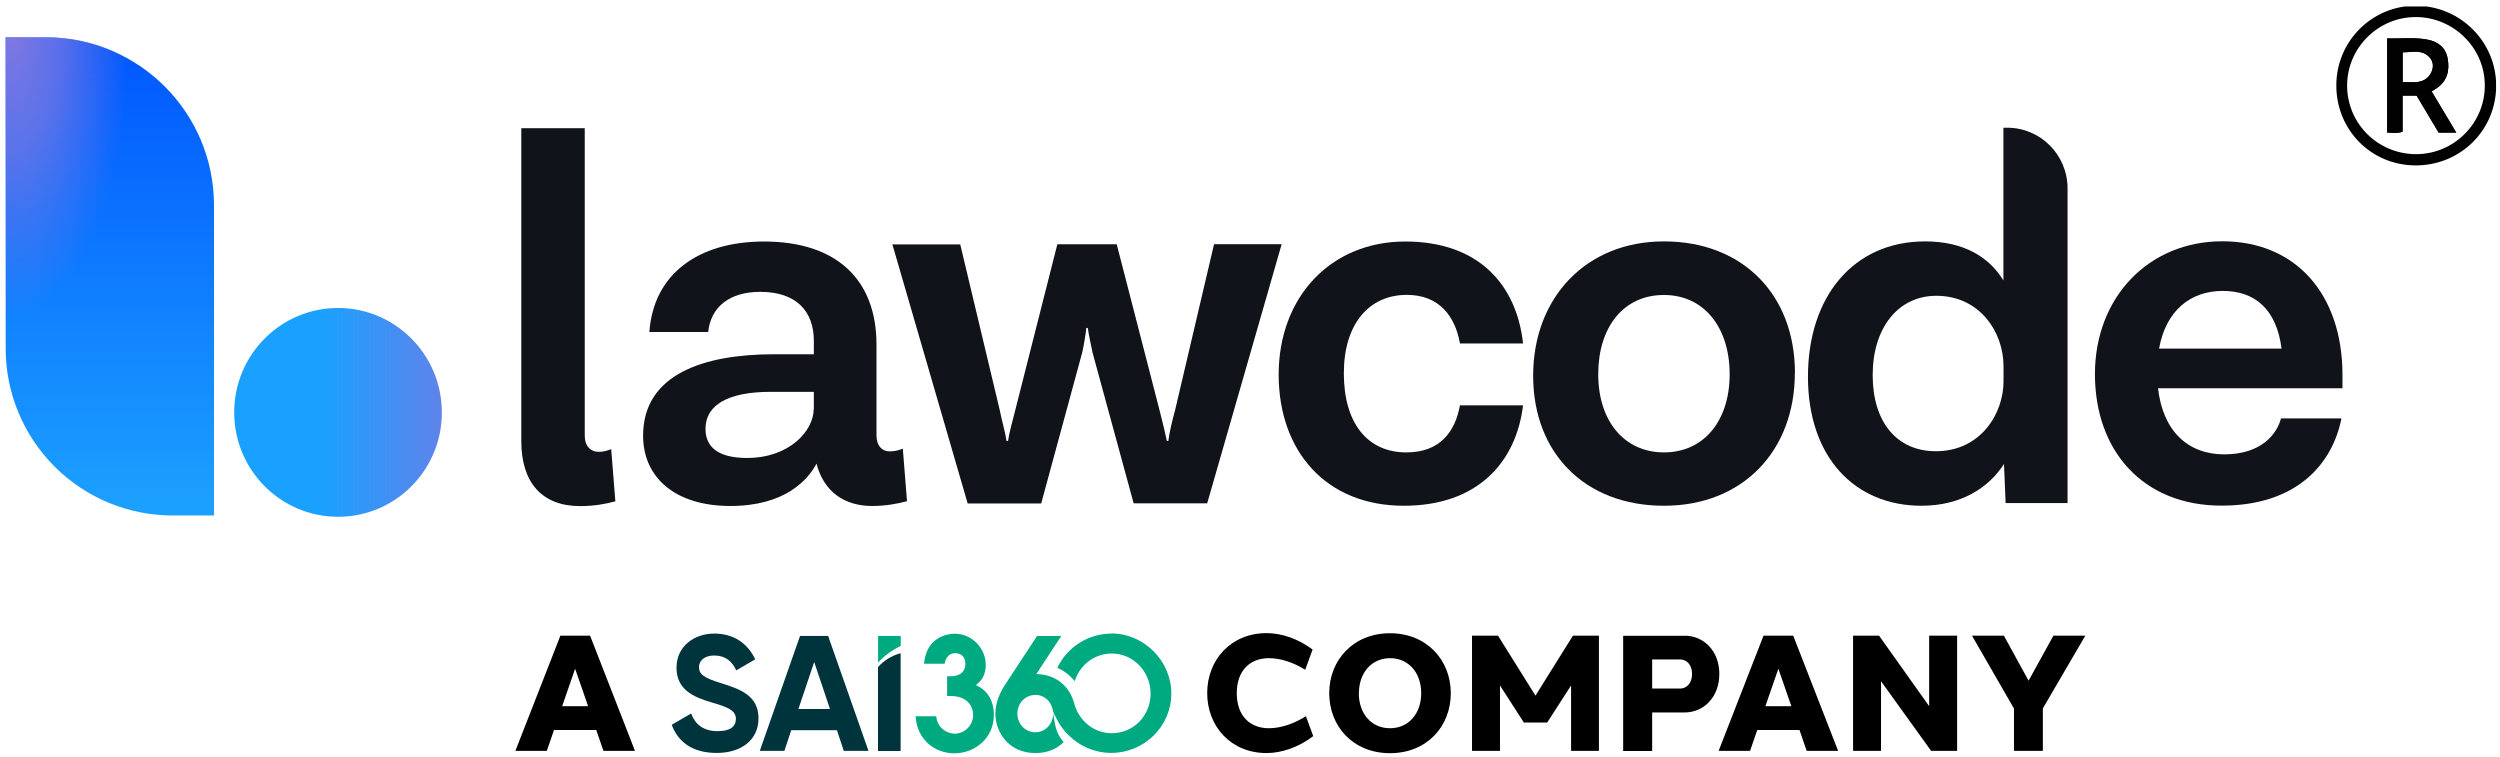
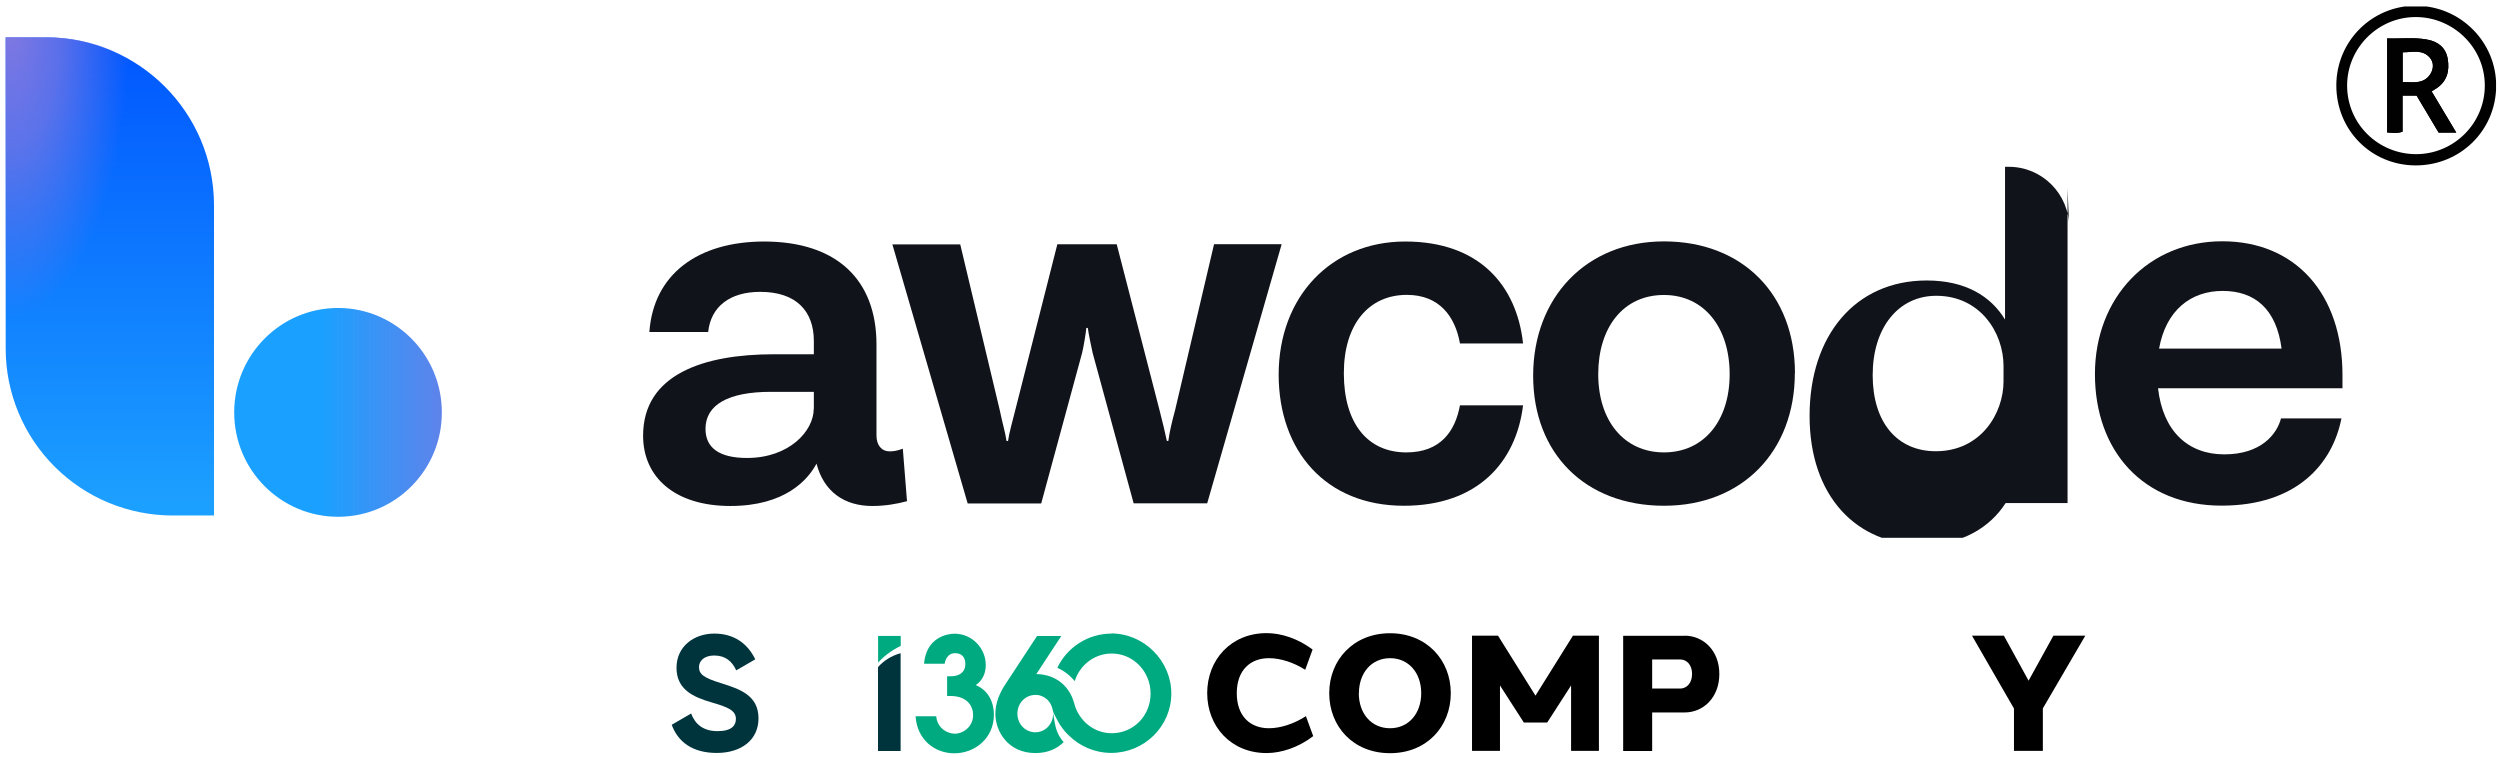
<svg xmlns="http://www.w3.org/2000/svg" width="898.0" height="272.0" viewBox="0.0 0.0 898.0 272.0" version="1.1" xml:space="preserve" style="fill-rule:evenodd;clip-rule:evenodd;stroke-linejoin:round;stroke-miterlimit:2;">
  <rect id="ArtBoard1" x="0" y="0" width="897.069" height="271.494" style="fill:none;" />
  <g>
    <rect id="Artboard1" x="2" y="2.333" width="894.583" height="190.833" style="fill:none;" />
    <g>
      <clipPath id="_clip1">
        <rect x="2" y="2.333" width="894.583" height="190.833" />
      </clipPath>
      <g clip-path="url(#_clip1)">
        <g>
-           <path d="M221,180.083c-3.583,0.959 -7.542,1.709 -12.625,1.709c-13.792,-0 -21.125,-8.542 -21.125,-23.334l-0,-112.416l22.792,-0l-0,110.541c-0,3.625 2.083,5.709 4.958,5.709c1.5,-0 2.458,-0.167 4.542,-0.959l1.5,18.792l-0.042,-0.042Z" style="fill:#10141a;fill-rule:nonzero;" />
          <path d="M325.75,180.042c-3.583,0.958 -7.708,1.708 -12.458,1.708c-10,0 -17.375,-5.125 -20,-15.208c-3.042,5.708 -11.167,15.208 -30.959,15.208c-19.833,0 -31.333,-10.25 -31.333,-25.25c-0,-22.042 21.708,-29.25 47,-29.25l14.333,-0l0,-4.75c0,-10.833 -6.416,-17.667 -19.25,-17.667c-10.958,0 -17.75,5.334 -18.708,14.417l-21.125,0c1.5,-20.875 17.542,-32.458 41.167,-32.5c26.25,-0 40.416,13.833 40.416,37l0,32.667c0,3.583 1.875,5.708 4.75,5.708c1.5,-0 2.667,-0.208 4.709,-0.958l1.5,18.791l-0.042,0.084Zm-33.417,-33.209l0,-6.083l-15.5,0c-15.125,0 -23.416,4.583 -23.416,13.292c-0,6.666 4.708,10.458 14.916,10.458c15.125,-0 23.959,-9.667 23.959,-17.667l0.041,0Z" style="fill:#10141a;fill-rule:nonzero;" />
          <path d="M460.375,87.708l-26.75,93.084l-26.417,-0l-14.75,-54.084c-0.541,-2.5 -1.5,-7.041 -1.708,-8.916l-0.542,-0c-0.166,1.916 -0.916,6.458 -1.5,8.916l-14.708,54.125l-26.417,0l-27.041,-93.041l24.375,-0l14.166,59.416c0.917,4.542 2.084,8.375 2.459,11.209l0.541,-0c0.375,-2.875 1.5,-6.667 2.625,-11.209l15.084,-59.458l21.333,0l15.333,59.417c1.167,4.541 2.084,8.375 2.667,11.208l0.542,0c0.375,-2.875 1.125,-6.292 2.458,-11.208l13.958,-59.459l24.375,0l-0.083,0Z" style="fill:#10141a;fill-rule:nonzero;" />
          <path d="M459.292,134.625c-0,-28.125 18.875,-47.875 45.458,-47.875c26.625,-0 40.042,15.75 42.333,36.625l-22.666,-0c-1.709,-9.667 -7.375,-17.458 -19.084,-17.458c-13.583,-0 -22.666,10.458 -22.625,28.291c0.042,17.834 8.5,28.292 22.459,28.292c12.25,-0 17.541,-7.583 19.25,-16.917l22.666,0c-2.458,20.334 -16.208,36.084 -42.833,36.084c-27.917,-0 -44.917,-19.542 -44.958,-47.084c-0.042,-27.541 -0,0 -0,0l-0,0.042Z" style="fill:#10141a;fill-rule:nonzero;" />
          <path d="M644.708,134c0,27.917 -18.666,47.667 -47,47.667c-28.291,-0 -47,-18.792 -47,-46.709c0,-27.916 18.875,-48.25 47,-48.25c28.125,0 47,18.959 47.042,47.25l-0.042,0.042Zm-70.625,0.417c0,16.708 9.25,28.083 23.625,28.083c14.375,0 23.584,-11.417 23.584,-28.083c-0,-16.667 -9.084,-28.459 -23.625,-28.459c-14.542,0 -23.584,11.584 -23.584,28.5l0,-0.041Z" style="fill:#10141a;fill-rule:nonzero;" />
-           <path d="M742.667,67.667l-0,113.041l-22.25,0l-0.584,-14.041c-5.458,8.541 -15.5,15 -29.625,15c-24,-0 -40.791,-17.459 -40.791,-46.334c-0,-28.875 16.416,-48.625 42.083,-48.625c13.958,0 23.042,5.667 28.125,14.042l0,-54.875l1.375,0c11.958,0 21.667,9.75 21.667,21.792Zm-23,69.333l-0,-5.5c-0,-11.958 -8.334,-25.25 -24.167,-25.25c-13.583,0 -22.833,11.417 -22.833,28.5c-0,17.083 8.875,27.333 22.666,27.333c16.25,0 24.334,-13.666 24.334,-25.083Z" style="fill:#10141a;fill-rule:nonzero;" />
+           <path d="M742.667,67.667l-0,113.041l-22.25,0c-5.458,8.541 -15.5,15 -29.625,15c-24,-0 -40.791,-17.459 -40.791,-46.334c-0,-28.875 16.416,-48.625 42.083,-48.625c13.958,0 23.042,5.667 28.125,14.042l0,-54.875l1.375,0c11.958,0 21.667,9.75 21.667,21.792Zm-23,69.333l-0,-5.5c-0,-11.958 -8.334,-25.25 -24.167,-25.25c-13.583,0 -22.833,11.417 -22.833,28.5c-0,17.083 8.875,27.333 22.666,27.333c16.25,0 24.334,-13.666 24.334,-25.083Z" style="fill:#10141a;fill-rule:nonzero;" />
          <path d="M841.417,139.458l-66.25,0c1.708,15.209 10.583,23.75 23.791,23.75c13.209,0 18.875,-7.208 20.375,-12.916l21.709,-0c-3.209,16.333 -16.042,31.333 -43.042,31.333c-28.292,0 -45.5,-19.708 -45.5,-47.25c-0,-27.542 19.25,-47.667 45.667,-47.708c26.416,-0.042 43.25,18.958 43.25,48.041l-0,4.75Zm-65.875,-14.25l44,0c-1.875,-14.25 -9.625,-20.708 -21.167,-20.708c-11.542,0 -20.375,7.042 -22.833,20.708Z" style="fill:#10141a;fill-rule:nonzero;" />
          <path d="M121.458,185.625c20.584,0 37.292,-16.792 37.25,-37.5c0,-20.708 -16.708,-37.5 -37.291,-37.5c-20.584,0 -37.292,16.792 -37.292,37.5c-0,20.708 16.708,37.5 37.292,37.5l0.041,0Z" style="fill:url(#_Linear2);fill-rule:nonzero;" />
          <g>
            <path d="M16.542,13.417c33.291,-0 60.291,26.958 60.333,60.291l-0,111.459l-14.833,-0c-15.917,-0 -31.167,-6.292 -42.417,-17.542c-11.25,-11.25 -17.583,-26.5 -17.583,-42.375l-0,-111.792l14.5,0l-0,-0.041Z" style="fill:url(#_Linear3);fill-rule:nonzero;" />
            <path d="M76.833,73.25l0,111.875l-14.916,0c-33.042,0 -59.875,-26.792 -59.875,-59.833l-0,-111.875l14.916,-0c33.042,-0 59.875,26.791 59.875,59.833Z" style="fill:url(#_Radial4);fill-rule:nonzero;" />
          </g>
          <path d="M868,2.042c-15.917,-0.084 -28.75,12.666 -28.792,28.583c-0.041,16.083 12.5,28.75 28.5,28.792c16.042,-0 28.792,-12.542 28.917,-28.459c0.125,-15.791 -12.792,-28.791 -28.625,-28.875l-0,-0.041Zm-0.083,53.333c-13.709,-0 -24.75,-10.875 -24.834,-24.5c-0.083,-13.542 11.042,-24.75 24.625,-24.75c13.584,-0 24.834,11.042 24.834,24.542c0.041,13.583 -11.042,24.666 -24.625,24.708Zm7.166,-23.583c3.959,-2.584 4.875,-6.417 4.125,-10.709c-0.708,-4.041 -3.5,-6.166 -7.416,-6.875c-4.75,-0.875 -9.5,-0.25 -14.334,-0.416l0,33.791c1.917,0.125 3.584,0.417 5.542,-0.291l-0,-12.959l5.042,0c2.583,4.375 5.25,8.834 7.916,13.292l6.334,0c-3.125,-5.208 -5.959,-9.958 -8.875,-14.833c0.75,-0.459 1.208,-0.709 1.666,-1.042l0,0.042Zm-12.041,-2.334l-0,-10.666c3.458,-0 7.083,-1.167 9.75,1.916c1.458,1.667 1.416,3.959 0.208,5.875c-2.375,3.709 -6.125,2.917 -9.958,2.875Z" style="fill:#010101;fill-rule:nonzero;" />
          <path d="M873.417,32.833c0.75,-0.458 1.208,-0.708 1.666,-1.041c3.959,-2.584 4.875,-6.417 4.125,-10.709c-0.708,-4.041 -3.5,-6.166 -7.416,-6.875c-4.75,-0.875 -9.5,-0.25 -14.334,-0.416l0,33.791c1.917,0.125 3.584,0.417 5.542,-0.291l-0,-12.959l5.042,0c2.583,4.375 5.25,8.834 7.916,13.292l6.334,0c-3.125,-5.208 -5.959,-9.958 -8.875,-14.833l-0,0.041Zm-10.375,-3.375l-0,-10.666c3.458,-0 7.083,-1.167 9.75,1.916c1.458,1.667 1.416,3.959 0.208,5.875c-2.375,3.709 -6.125,2.917 -9.958,2.875Z" style="fill:#010101;fill-rule:nonzero;" />
        </g>
      </g>
    </g>
  </g>
  <g>
    <path d="M340.292,242.917l1.291,-0c2.625,-0 5.167,-1.167 5.167,-4.417c-0,-2.958 -1.833,-3.875 -3.708,-3.875c-2.75,0 -3.584,2.625 -3.709,3.792l-7.416,-0c0.791,-9.542 8.416,-10.792 10.958,-10.792c6.417,-0 11.208,5.375 11.208,11.167c0,4.625 -2.5,6.5 -3.583,7.291c6.5,2.75 6.5,9.5 6.5,10.667c0,8.542 -6.958,13.833 -14.167,13.833c-7.208,0 -13.416,-4.958 -13.958,-13.291l7.417,-0c0.416,4.416 4.125,6.25 6.666,6.25c3.125,-0 6.584,-2.625 6.584,-6.667c-0,-3.292 -2.125,-6.875 -8.167,-6.875l-1.167,-0l0,-7.042l0.084,-0.041Z" style="fill:#00aa81;fill-rule:nonzero;" />
    <path d="M241.292,260.333l6.958,-4.041c1.458,3.875 4.375,6.333 9.5,6.333c5.125,-0 6.583,-2.083 6.583,-4.375c0,-3.042 -2.791,-4.25 -8.916,-6c-6.334,-1.875 -12.417,-4.542 -12.417,-12.375c-0,-7.833 6.458,-12.292 13.542,-12.292c7.083,0 11.958,3.5 14.75,9.25l-6.834,3.959c-1.458,-3.125 -3.75,-5.334 -7.916,-5.334c-3.417,0 -5.459,1.792 -5.459,4.125c0,2.542 1.584,3.875 7.875,5.792c6.542,2.083 13.5,4.25 13.5,12.667c0,7.75 -6.208,12.416 -15,12.416c-8.791,0 -14,-4.041 -16.208,-10.208l0.042,0.083Z" style="fill:#00343d;fill-rule:nonzero;" />
-     <path d="M300.667,262.292l-16.459,-0l-2.458,7.416l-8.833,0l14.458,-41.291l10.083,-0l14.5,41.291l-8.875,0l-2.458,-7.416l0.042,-0Zm-2.542,-7.625l-5.667,-16.875l-5.666,16.875l11.375,-0l-0.042,-0Z" style="fill:#00343d;fill-rule:nonzero;" />
    <path d="M315.375,239.625l-0,30.125l8.125,-0l-0,-35.125c-3.333,0.917 -6.083,2.708 -8.125,5Z" style="fill:#00343d;fill-rule:nonzero;" />
    <path d="M323.542,232l-0,-3.583l-8.125,-0l-0,9.583c2,-2.208 4.708,-4.333 8.125,-6Z" style="fill:#00aa81;fill-rule:nonzero;" />
    <path d="M399.292,227.583c-8.5,0 -16,4.917 -19.5,12.292c2.583,1.167 4.666,2.833 6.25,4.792c1.791,-5.75 7.041,-9.917 13.291,-9.917c7.75,0 13.959,6.458 13.959,14.375c-0,7.917 -6.084,14.25 -13.959,14.25c-6.5,-0 -11.791,-4.583 -13.416,-10.5c-0,-0.167 -0.084,-0.333 -0.125,-0.417c-0,-0.125 -0,-0.208 -0.084,-0.333c-1.541,-5.167 -5.958,-9.875 -13.458,-10l8.958,-13.667l-8.708,0l-11.5,17.542c-0.958,1.375 -1.708,2.958 -2.375,4.625c-0.292,0.75 -0.5,1.542 -0.667,2.25c-0.291,1.167 -0.416,2.333 -0.416,3.458c-0,6.542 4.666,14.167 14.375,14.167c4.458,-0 7.833,-1.583 10.166,-3.958c0,-0 -1.458,-1.375 -2.458,-4.042c-0.833,-2.208 -1.333,-6.5 -1.333,-6.458l-0,0.291c-0,3.875 -2.959,6.709 -6.417,6.709c-3.458,-0 -6.417,-2.834 -6.417,-6.709c0,-3.875 2.959,-6.708 6.417,-6.708l0.5,-0c0.167,-0 0.333,-0 0.458,0.042c0.125,0.041 0.334,0.041 0.459,0.083c0.125,0.042 0.291,0.083 0.458,0.125c0.167,0.042 0.292,0.083 0.458,0.167c0.167,0.083 0.292,0.125 0.417,0.208c0.125,0.083 0.292,0.125 0.417,0.208c0.125,0.084 0.25,0.167 0.375,0.25c0.125,0.084 0.25,0.167 0.375,0.292c0.125,0.125 0.25,0.208 0.375,0.292c0.125,0.083 0.208,0.208 0.333,0.333c0.125,0.125 0.208,0.25 0.292,0.375c0.083,0.125 0.208,0.25 0.291,0.375c0.084,0.125 0.167,0.25 0.25,0.417c0.084,0.166 0.167,0.291 0.209,0.416c0.041,0.125 0.125,0.292 0.208,0.459c0.208,0.541 0.333,1.083 0.458,1.625c0.125,0.458 0.292,0.875 0.5,1.25c0.209,0.416 0.417,0.833 0.625,1.25c0.084,0.208 0.209,0.375 0.292,0.541c0.083,0.167 0.208,0.375 0.292,0.542c0.083,0.167 0.208,0.375 0.291,0.542c0.084,0.166 0.209,0.333 0.292,0.5c0.083,0.166 0.208,0.333 0.292,0.5c0.083,0.166 0.208,0.333 0.333,0.458c0.125,0.125 0.208,0.292 0.333,0.458c0.125,0.167 0.209,0.292 0.334,0.459c0.125,0.166 0.208,0.291 0.333,0.416c0.125,0.125 0.208,0.292 0.333,0.417c0.125,0.125 0.209,0.25 0.334,0.375c0.125,0.125 0.208,0.25 0.333,0.375c0.125,0.125 0.208,0.25 0.333,0.333c0.125,0.084 0.209,0.209 0.334,0.334c-0,-0 0.083,0.041 0.083,0.083c3.875,3.875 9.333,6.333 15.292,6.333c11.875,0 21.583,-9.541 21.583,-21.333c0,-11.792 -9.875,-21.583 -21.583,-21.583l0.125,0.041Z" style="fill:#00aa81;fill-rule:nonzero;" />
  </g>
-   <path d="M216.75,269.708l-2.583,-7.5l-15.167,0l-2.583,7.5l-11.292,0l16.167,-41.375l10.666,0l16.125,41.375l-11.333,0Zm-5.5,-16.041l-4.667,-13.459l-4.666,13.459l9.375,-0l-0.042,-0Z" style="fill-rule:nonzero;" />
  <g>
    <path d="M471.458,233.375l-2.625,7.208c-4.291,-2.708 -8.958,-4.166 -13.041,-4.166c-6.625,-0 -11.542,4.25 -11.542,12.583c-0,8.333 4.917,12.583 11.542,12.583c4.166,0 8.916,-1.541 13.291,-4.333l2.625,7.167c-5.208,4 -11.375,6.083 -16.75,6.083c-12.833,0 -21.333,-9.625 -21.333,-21.542c-0,-11.916 8.5,-21.541 21.333,-21.541c5.334,-0 11.334,2 16.5,5.875l0,0.083Z" style="fill-rule:nonzero;" />
    <path d="M521.125,249c-0,11.917 -8.583,21.542 -21.833,21.542c-13.25,-0 -21.834,-9.625 -21.834,-21.542c0,-11.917 8.667,-21.542 21.834,-21.542c13.166,0 21.833,9.625 21.833,21.542Zm-33.042,-0c0,7.292 4.5,12.583 11.209,12.583c6.708,0 11.208,-5.291 11.208,-12.583c-0,-7.292 -4.5,-12.583 -11.167,-12.583c-6.666,-0 -11.208,5.25 -11.208,12.583l-0.042,-0Z" style="fill-rule:nonzero;" />
    <path d="M574.375,269.708l-10.042,0l0,-23.5l-8.583,13.334l-8.375,-0l-8.583,-13.334l-0,23.5l-10.042,0l0,-41.375l9.333,0l13.459,21.542l13.458,-21.542l9.333,0l0,41.375l0.042,0Z" style="fill-rule:nonzero;" />
    <path d="M605.125,228.333c6.792,0 12.5,5.459 12.458,13.792c0,8.375 -5.708,13.792 -12.458,13.792l-11.667,-0l0,13.833l-10.416,0l-0,-41.375l22.083,0l0,-0.042Zm-1.625,8.542l-10.042,-0l0,10.458l10.042,0c2.208,0 4.292,-1.791 4.292,-5.25c-0,-3.416 -2.042,-5.208 -4.292,-5.208Z" style="fill-rule:nonzero;" />
-     <path d="M648.958,269.708l-2.583,-7.5l-15.167,0l-2.583,7.5l-11.292,0l16.125,-41.375l10.667,0l16.125,41.375l-11.292,0Zm-5.5,-16.041l-4.666,-13.459l-4.667,13.459l9.375,-0l-0.042,-0Z" style="fill-rule:nonzero;" />
-     <path d="M703,269.708l-9.333,0l-18,-25l-0,25l-10.042,0l0,-41.375l9.333,0l18,25.334l0,-25.334l10.042,0l0,41.375Z" style="fill-rule:nonzero;" />
    <path d="M733.833,269.708l-10.416,0l-0,-15.208l-15.084,-26.167l11.459,0l8.875,16.167l8.916,-16.167l11.459,0l-15.25,26.125l-0,15.25l0.041,0Z" style="fill-rule:nonzero;" />
  </g>
  <defs>
    <linearGradient id="_Linear2" x1="0" y1="0" x2="1" y2="0" gradientUnits="userSpaceOnUse" gradientTransform="matrix(-75.168,0.026,-0.026,-75.168,190.344,141.916)">
      <stop offset="0" style="stop-color:#7c76e1;stop-opacity:1" />
      <stop offset="0.17" style="stop-color:#7c76e1;stop-opacity:1" />
      <stop offset="1" style="stop-color:#1aa1ff;stop-opacity:1" />
    </linearGradient>
    <linearGradient id="_Linear3" x1="0" y1="0" x2="1" y2="0" gradientUnits="userSpaceOnUse" gradientTransform="matrix(0.059,169.287,-169.287,0.059,45.134,11.923)">
      <stop offset="0" style="stop-color:#05f;stop-opacity:1" />
      <stop offset="1" style="stop-color:#1ca0ff;stop-opacity:1" />
    </linearGradient>
    <radialGradient id="_Radial4" cx="0" cy="0" r="1" gradientUnits="userSpaceOnUse" gradientTransform="matrix(-42.9,0.015,0.037,105.233,3.643,8.393)">
      <stop offset="0" style="stop-color:#8179e1;stop-opacity:1" />
      <stop offset="0.43" style="stop-color:#8179e1;stop-opacity:0.69" />
      <stop offset="1" style="stop-color:#8179e1;stop-opacity:0" />
    </radialGradient>
  </defs>
</svg>